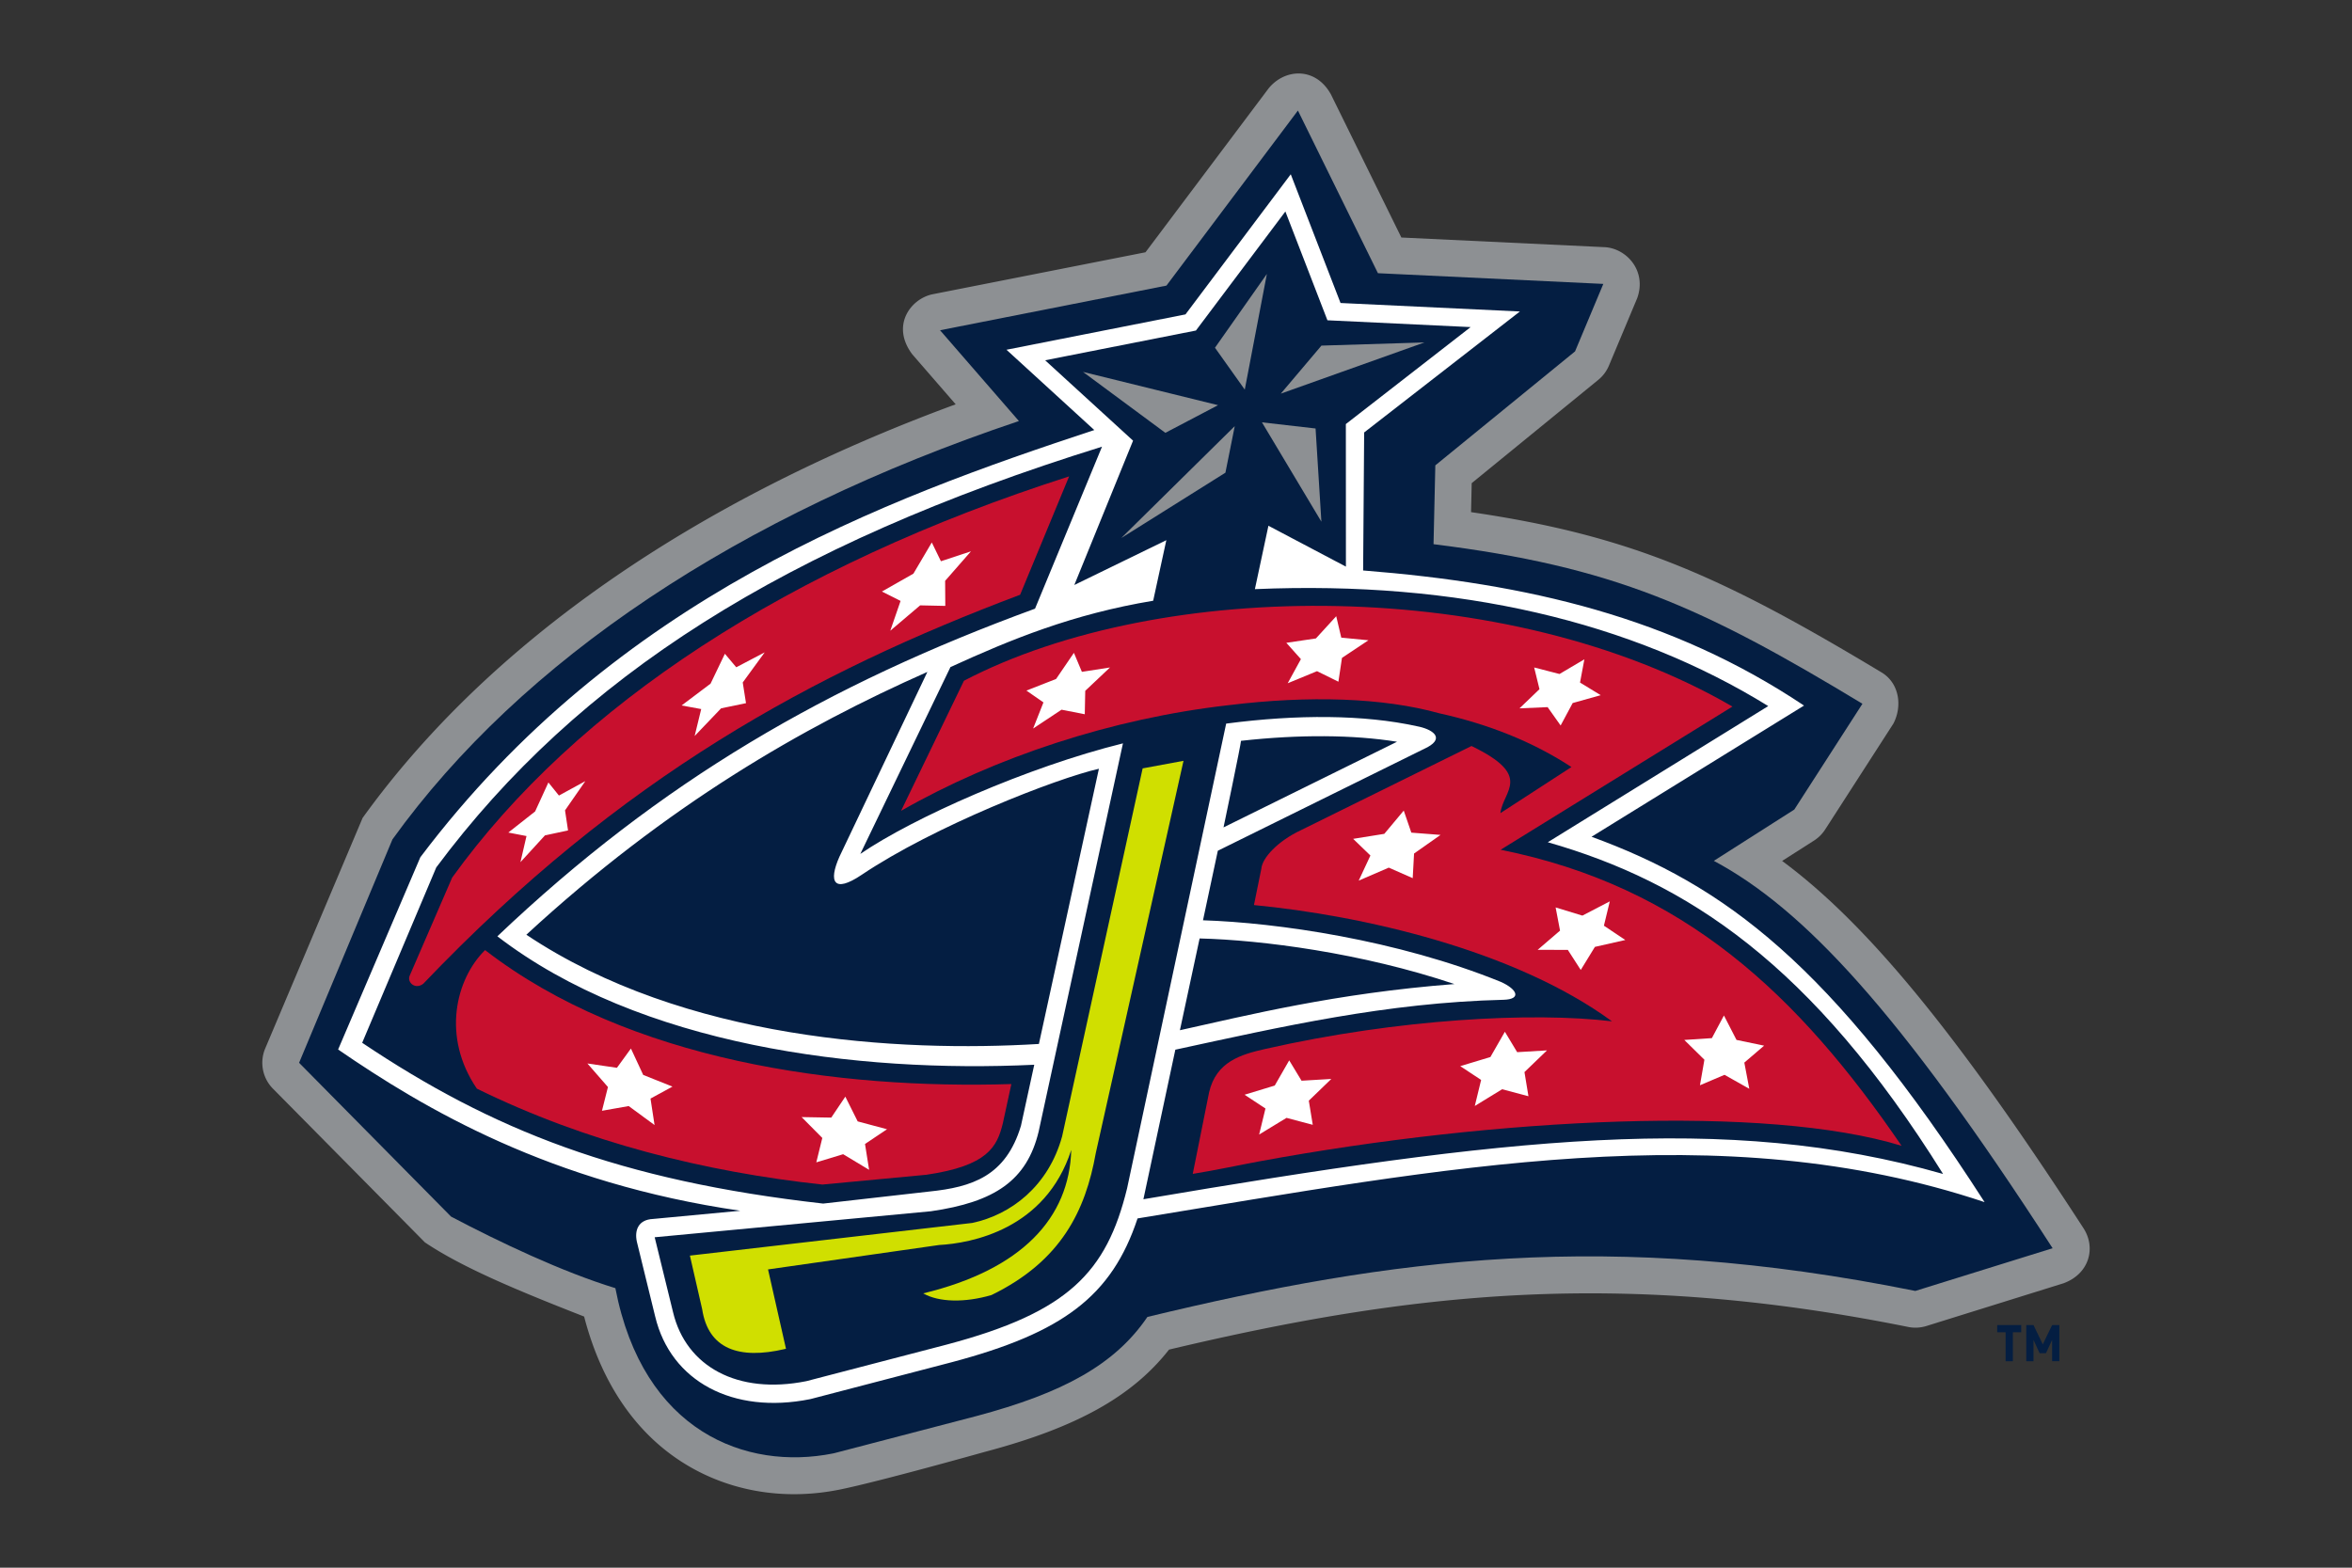
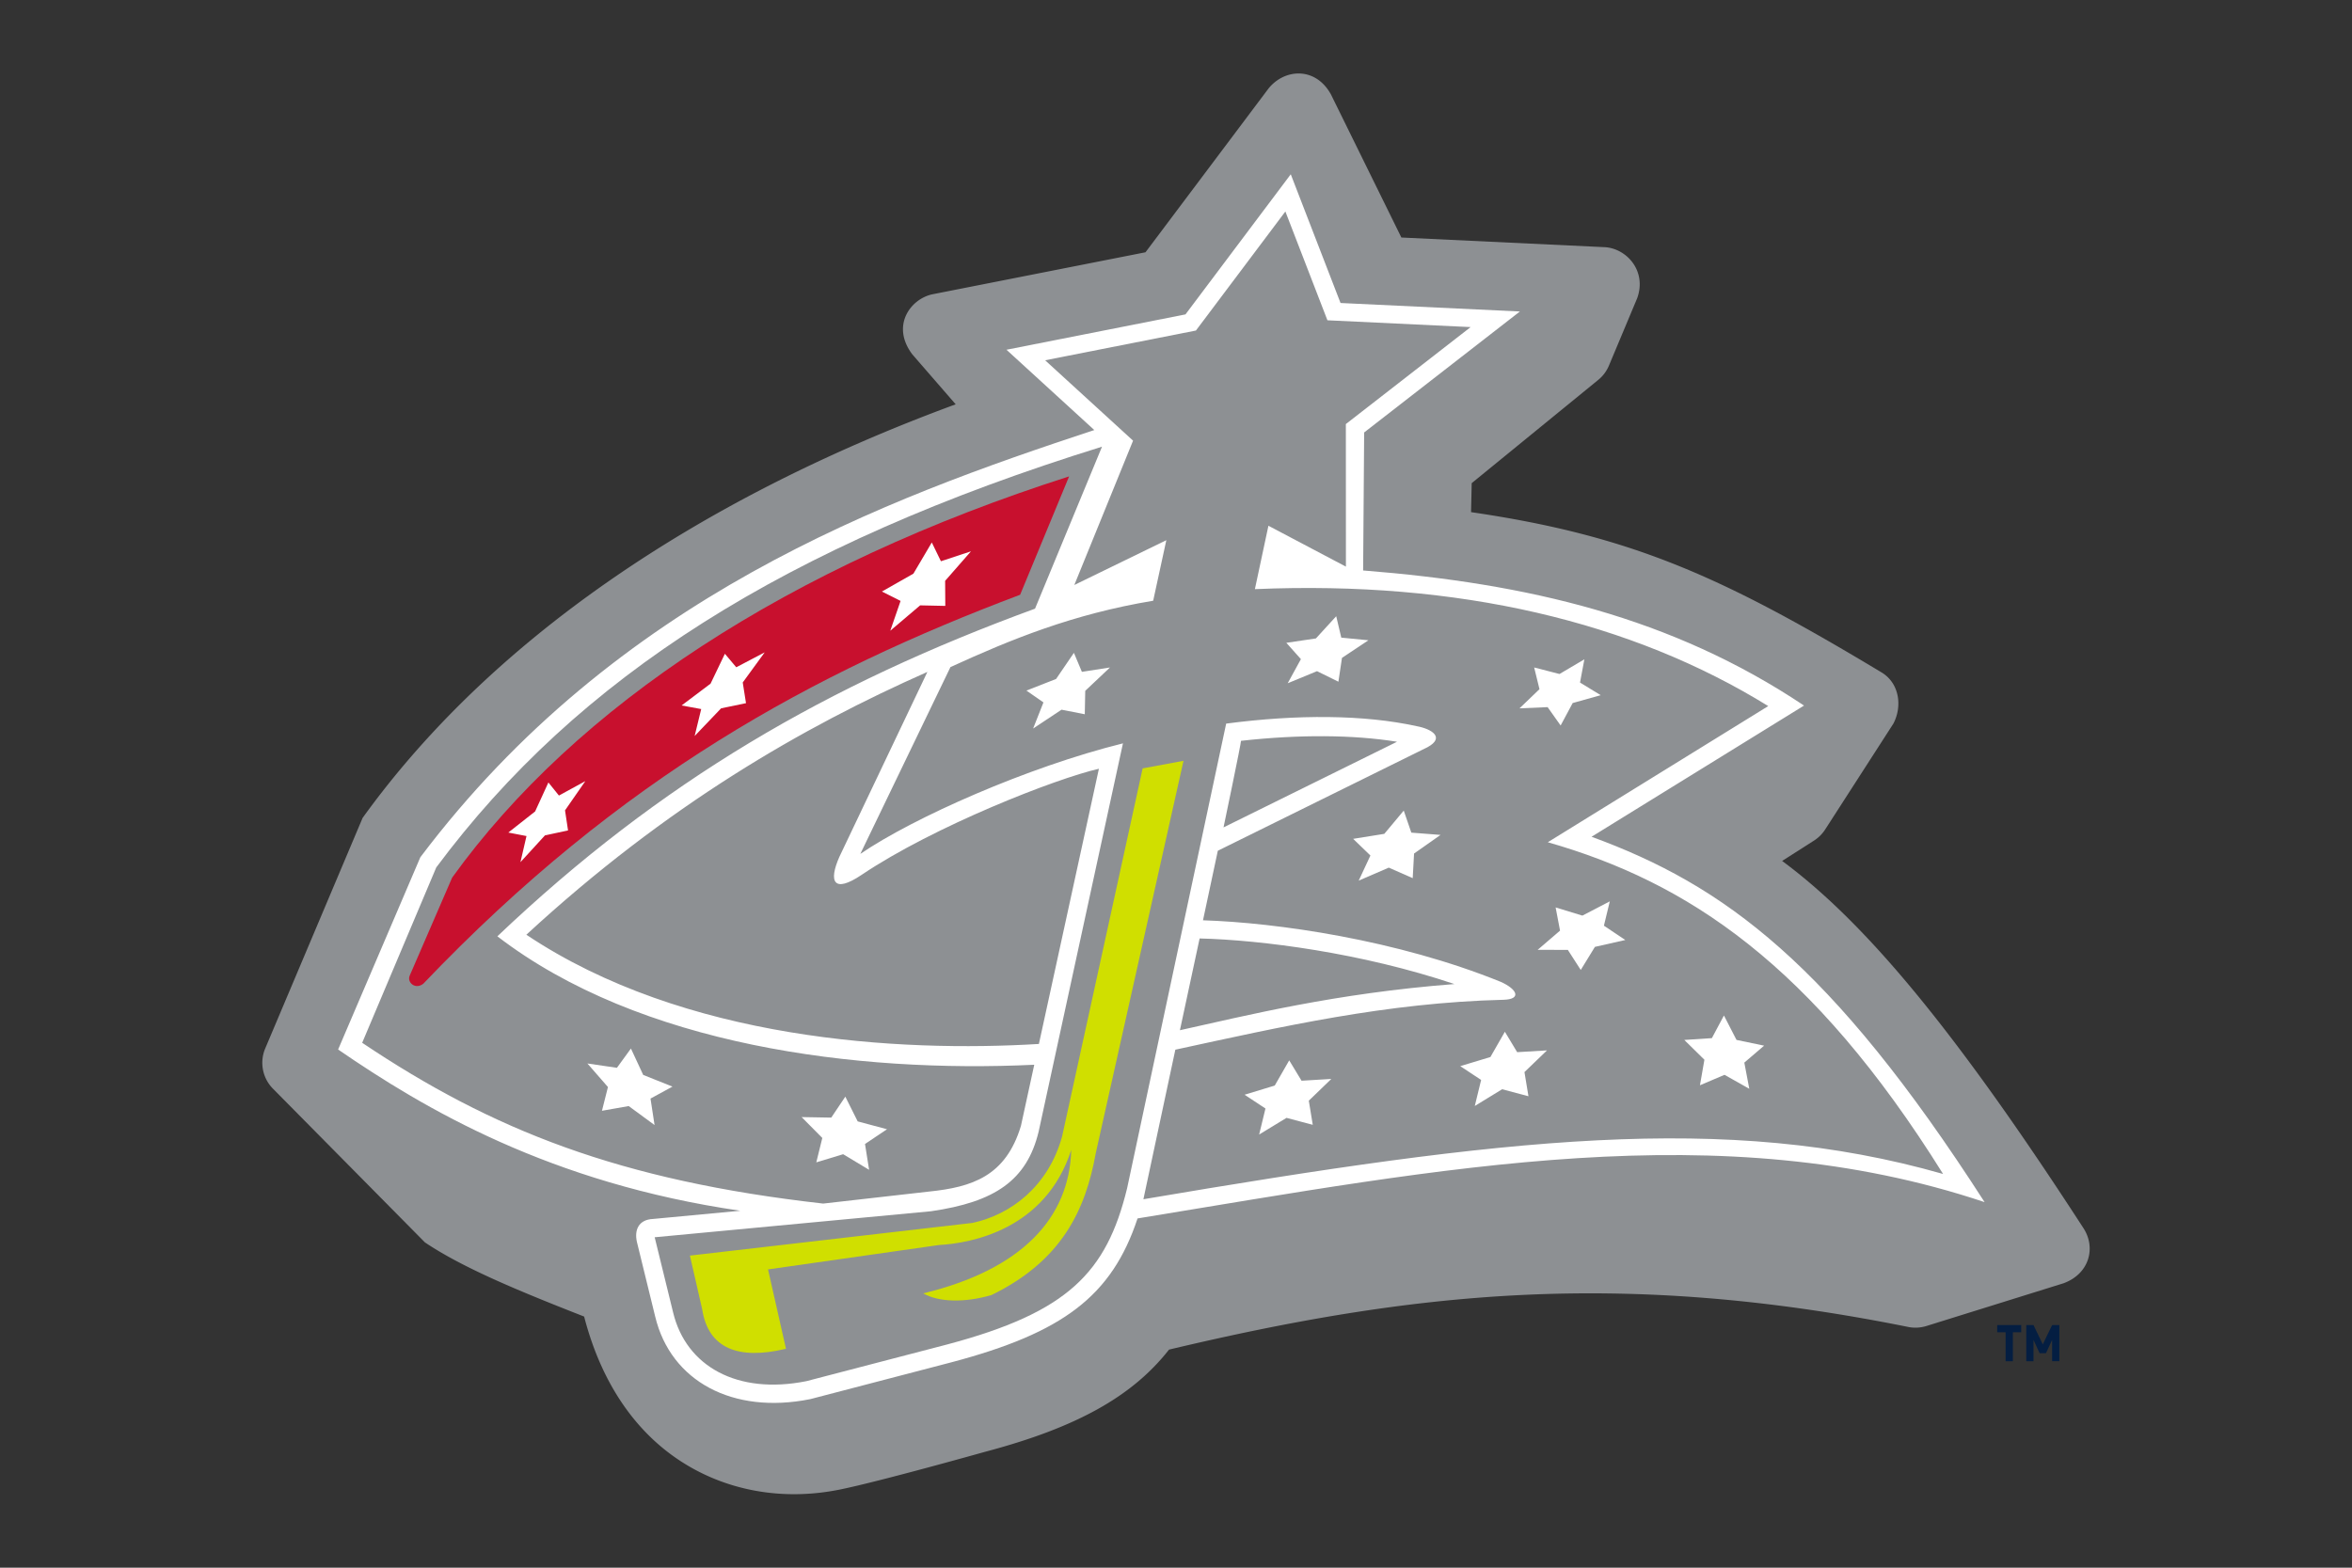
<svg xmlns="http://www.w3.org/2000/svg" viewBox="0 0 960 640" width="960" height="640" xml:space="preserve">
  <rect x="0" y="0" width="960" height="640" fill="#333333" stroke="none" />
  <path fill="#041E42" d="M821.57 543.888v11.824h-2.958v-11.824h-3.422v-2.937h9.802v2.937h-3.423zm16.022 11.824V547l-2.49 5.428h-2.612L830 547v8.713h-2.956V540.95H830l3.796 7.883 3.796-7.883h2.956v14.761h-2.956z" />
  <path fill-rule="evenodd" clip-rule="evenodd" fill="#8D9093" d="m543.224 38.51 28.764 58.455 83.145 3.946c8.851.594 17.083 9.715 13.122 20.792l-11.538 27.534a14.968 14.968 0 0 1-4.357 5.834l-51.665 42.173-.266 11.835c66.043 9.643 103.064 26.646 167.517 65.409 7.396 4.444 8.554 13.933 4.84 20.955l-27.81 43.173a15.02 15.02 0 0 1-4.519 4.521l-13.06 8.335c35.151 25.972 72.413 71.883 123.013 149.95 5.175 8 2.359 18.618-8.146 22.462l-56.01 17.462c-2.413.736-4.964.878-7.421.368-117.436-23.673-203.04-14.165-301.678 9.253-15.053 19.207-37.886 31.852-74.919 41.681-.025 0-43.012 12.113-59.346 15.434-23.768 4.847-47.265.415-66.08-12.24-18.582-12.47-31.717-32.56-38.39-58.365-27.308-10.696-49.566-19.934-64.978-30.274l-62.045-62.766a15.028 15.028 0 0 1-3.17-16.347l39.775-94.179c51.33-71.28 134.75-129.372 242.071-168.853l-17.709-20.402c-8.93-11.89-.488-22.833 8.43-24.557l86.755-17.108 50.217-66.864c6.493-8.074 19.101-9.033 25.458 2.384z" />
-   <path fill-rule="evenodd" clip-rule="evenodd" fill="#041E42" d="M699.52 351.435c16.346-10.39 32.848-20.94 32.848-20.94l27.81-43.188c-65.666-39.716-101.53-55.97-175.063-65.146l.731-32.18 57.031-46.528 11.538-27.55-91.99-4.37-32.663-66.406-53.664 71.472-92.405 18.222 32.186 37.07C301.32 210.347 213.056 269.257 160.19 342.664l-38.11 91.217 62.033 62.793c19.436 10.247 45.277 22.55 67.059 29.21 11.29 58.708 53.435 74.554 88.79 67.485.285-.062.564-.13.848-.195 0 0 57.509-15.004 57.576-15.032 35.548-9.445 56.76-21.087 69.95-40.514 100.105-24.143 188.456-35.822 313.437-10.609l56.029-17.44c-62.646-96.963-101.826-138.635-138.283-158.144zM497.16 165.41l-21.502 11.29-33.61-24.867 55.113 13.577zm3.009 27.565-42.505 26.671 46.318-45.685-3.813 19.014zm-4.259-51.018 21.181-30.119-9.024 47.221-12.157-17.102zm19.176 30.46 21.88 2.509 2.378 38.05-24.258-40.56zm7.688-11.715 16.588-19.609 42.046-1.296-58.634 20.905z" />
  <path fill-rule="evenodd" clip-rule="evenodd" fill="#FFF" d="m649.612 341.602 86.723-53.559c-54.06-36.104-112.806-49.864-179.957-55.15l.42-56.344 63.562-49.384-73.205-3.466-20.315-52.55-42.975 57.204-73.062 14.428 35.85 32.784c-85.67 28.25-195.054 68.247-275.092 174.409l-33.554 78.481c35.23 24.217 86.537 54.553 164.143 65.824l-35.634 3.355c-5.862.275-7.613 4.466-6.58 9.263 0 0 7.496 30.632 7.49 30.58 6.338 26.46 31.716 40.016 63.153 33.734.13-.032.278-.06.421-.097 0 0 57.508-15 57.539-15.016 45.271-12.026 65.245-26.93 75.767-58.68 126.096-20.659 237.844-42.744 345.73-6.654-62.74-97.559-106.494-129.43-160.424-149.162zM147.83 425.713l30.236-71.59c57.892-77.8 142.294-131.563 271.738-171.768l-27.34 66.127c-84.612 30.951-152.742 70.34-219.454 133.761 58.152 44.69 146.67 55.883 219.133 52.436l-5.423 24.91c-6.177 20.624-20.023 25.059-37.422 26.848l-43.316 4.915c-83.14-9.387-135.015-30.008-188.152-65.639zm203.886-68.584c29.562-19.884 79.5-39.37 96.819-43.29l-24.492 112.35c-56.84 3.443-144.64-1.426-209.205-44.592 57.515-53.067 113.054-84.87 163.686-107.292l-35.9 75.449c-4.537 10.222-2.408 15.124 9.092 7.375zm114.98 132.452 13.035-61.052c43.346-9.39 86.079-19.203 134-20.376 7.278-.204 5.7-4.209-1.096-7.282-42.356-17.226-91.743-24.208-121.615-25.167l6.054-28.392 85.59-42.272c7.274-3.99 1.684-7.465-4.382-8.576-21.44-4.72-48.718-4.88-77.804-1.058L460.035 485.14c-8.405 34.331-24.04 50.594-73.421 63.723l-57.509 14.994c-28.125 5.626-49.09-6.02-54.381-28.123l-7.509-30.632 112.776-10.619c25.99-3.75 39.118-12.518 43.947-32.526l34.408-158.486c-38.921 9.643-85.61 30.366-107.199 45.135l36.792-76.275c24.82-11.358 49.938-21.636 82.743-27.086l5.372-24.722-37.559 18.294 23.979-58.923-35.893-32.817 61.556-12.144 36.506-48.595 17.164 44.414 58.449 2.779-50.928 39.586.025 58.204-31.63-16.687-5.521 25.876c83.189-3.572 153.825 13.314 209.526 47.74l-89.973 55.586c56.778 16.242 107.762 49.58 161.34 135.427-88.68-25.34-178.826-14.728-326.4 10.318zm14.904-69 8.04-37.462c25.285.631 66.1 5.874 104.005 18.619-48.626 3.748-84.575 12.772-112.045 18.844zm17.801-82.8s7.236-34.514 7.125-35.344c23.843-2.65 45.871-2.485 63.692.378l-70.816 34.965z" />
  <path fill-rule="evenodd" clip-rule="evenodd" fill="#D0DF00" d="m466.386 313.69-32.873 150.248c-5.559 20.236-20.847 31.99-36.686 35.324l-115.233 13.332 5.007 21.89c2.495 16.25 15.01 20.636 33.759 16.25l.446-.104-7.323-32.397 69.8-9.965c13.141-.712 43.483-6.317 53.962-38.815-.78 27.677-19.992 48.78-60.417 58.563 6.363 3.67 17.102 3.853 27.885.668 28.46-13.886 38.363-34.488 42.547-57.963l35.801-160.116-16.675 3.085z" />
  <g fill="#C8102E">
-     <path d="m612.5 346.906 94.62-58.457c-91.984-53.386-233.362-52.504-313.673-10.538l-25.662 53.104c38.307-21.927 86.21-37.76 133.671-43.13 32.743-4.032 63.123-3.073 85.944 3.296 19.77 4.354 38.097 11.529 54.01 21.955l-29.01 18.826c1.114-9.238 13.543-15.19-11.791-27.411l-69.628 34.365c-9.557 4.5-15.82 11.386-16.155 15.759l-3.008 14.808c44.014 4.225 106.227 18.247 146.137 47.463-32.241-3.884-87.206-1.046-141.556 11.287-9.979 2.262-19.993 5.19-22.89 17.699l-6.672 33.297c9.507-1.526 18.63-3.537 27.445-5.16 96.942-17.884 206.814-23.189 261.871-6.306-42.275-61.86-88.951-105.884-163.654-120.856zM378.121 479.591c24.994-3.67 28.863-11.364 31.209-21.051l3.466-15.979c-70.513 2.182-156.09-9.284-214.806-54.691-11.97 11.8-17.807 35.367-3.355 56.557 44.616 21.943 93.198 33.997 141.032 39.16l42.454-3.996z" />
    <path fill-rule="evenodd" clip-rule="evenodd" d="m184.559 358.268-17.356 40.087c-1.139 2.714 2.346 5.806 5.589 3.231C253.61 316.834 332.529 274.404 416.38 242.8l19.992-48.316C321.944 231.08 235.184 287.966 184.56 358.268z" />
  </g>
  <g fill="#FFF">
    <path d="m546.288 278.304-8.721-4.305-11.977 4.936 5.391-9.848-5.948-6.663 12.076-1.789 8.287-9.07 2.062 8.745 11.086 1.077-10.801 7.193zM442.767 291.59l-9.49-1.86-11.593 7.687 4.215-10.664-6.945-4.828 12.101-4.739 7.28-10.667 3.255 7.755 11.463-1.782-10.095 9.532zM385.834 247.356l-10.262-.22-12.194 10.352 4.203-12.162-7.62-3.832 12.856-7.301 7.508-12.735 3.726 7.666 12.262-4.048-10.547 12.048zM304.49 287.062l-10.164 2.11-10.795 11.3 2.674-11.002-7.997-1.47 11.816-8.904 5.85-12.197 4.635 5.509 11.613-6.087-8.963 12.292zM231.854 339.012l-9.427 2.033-10.002 10.934 2.47-10.668-7.416-1.427 10.937-8.616 5.422-11.834 4.296 5.345 10.77-5.883-8.281 11.933zM693.856 443.053l1.82-10.426-8.208-8.074 11.253-.74 4.927-9.244 5.125 9.971 11.277 2.346-8.084 6.917 2.03 10.693-10.113-5.704zM623.857 447.532l-10.74-2.854-11.165 6.837 2.587-10.637-8.517-5.633 12.305-3.72 5.905-10.318 5.02 8.334 12.175-.726-9.198 8.853zM535.821 459.2l-10.714-2.836-11.172 6.8 2.58-10.619-8.522-5.626 12.311-3.745 5.905-10.287 5.032 8.313 12.157-.724-9.192 8.872zM245.7 453.468l10.912-1.925 10.554 7.752-1.653-10.81 8.97-4.89-11.947-4.757-5.013-10.782-5.72 7.87-12.045-1.767 8.38 9.615zM333.185 474.525l10.955-3.324 10.597 6.375-1.671-10.556 8.987-6.013-11.977-3.204-5.045-10.101-5.743 8.557-12.095-.214 8.443 8.518zM645.205 395.981l-5.273-8.192-12.318-.028 9.136-7.842-1.801-9.461 10.918 3.333 11.19-5.815-2.4 9.931 8.727 5.844-12.404 2.807zM636.991 296.183l-5.31-7.502-11.476.498 8.152-7.83-2.167-8.857 10.343 2.664 10.151-5.995-1.776 9.486 8.443 5.159-11.439 3.206zM576.617 358.506l-9.76-4.302-12.28 5.302 4.778-10.247-7.05-6.806 12.719-2.04 7.936-9.5 3.094 9.006 11.921.925-10.807 7.6z" />
  </g>
</svg>